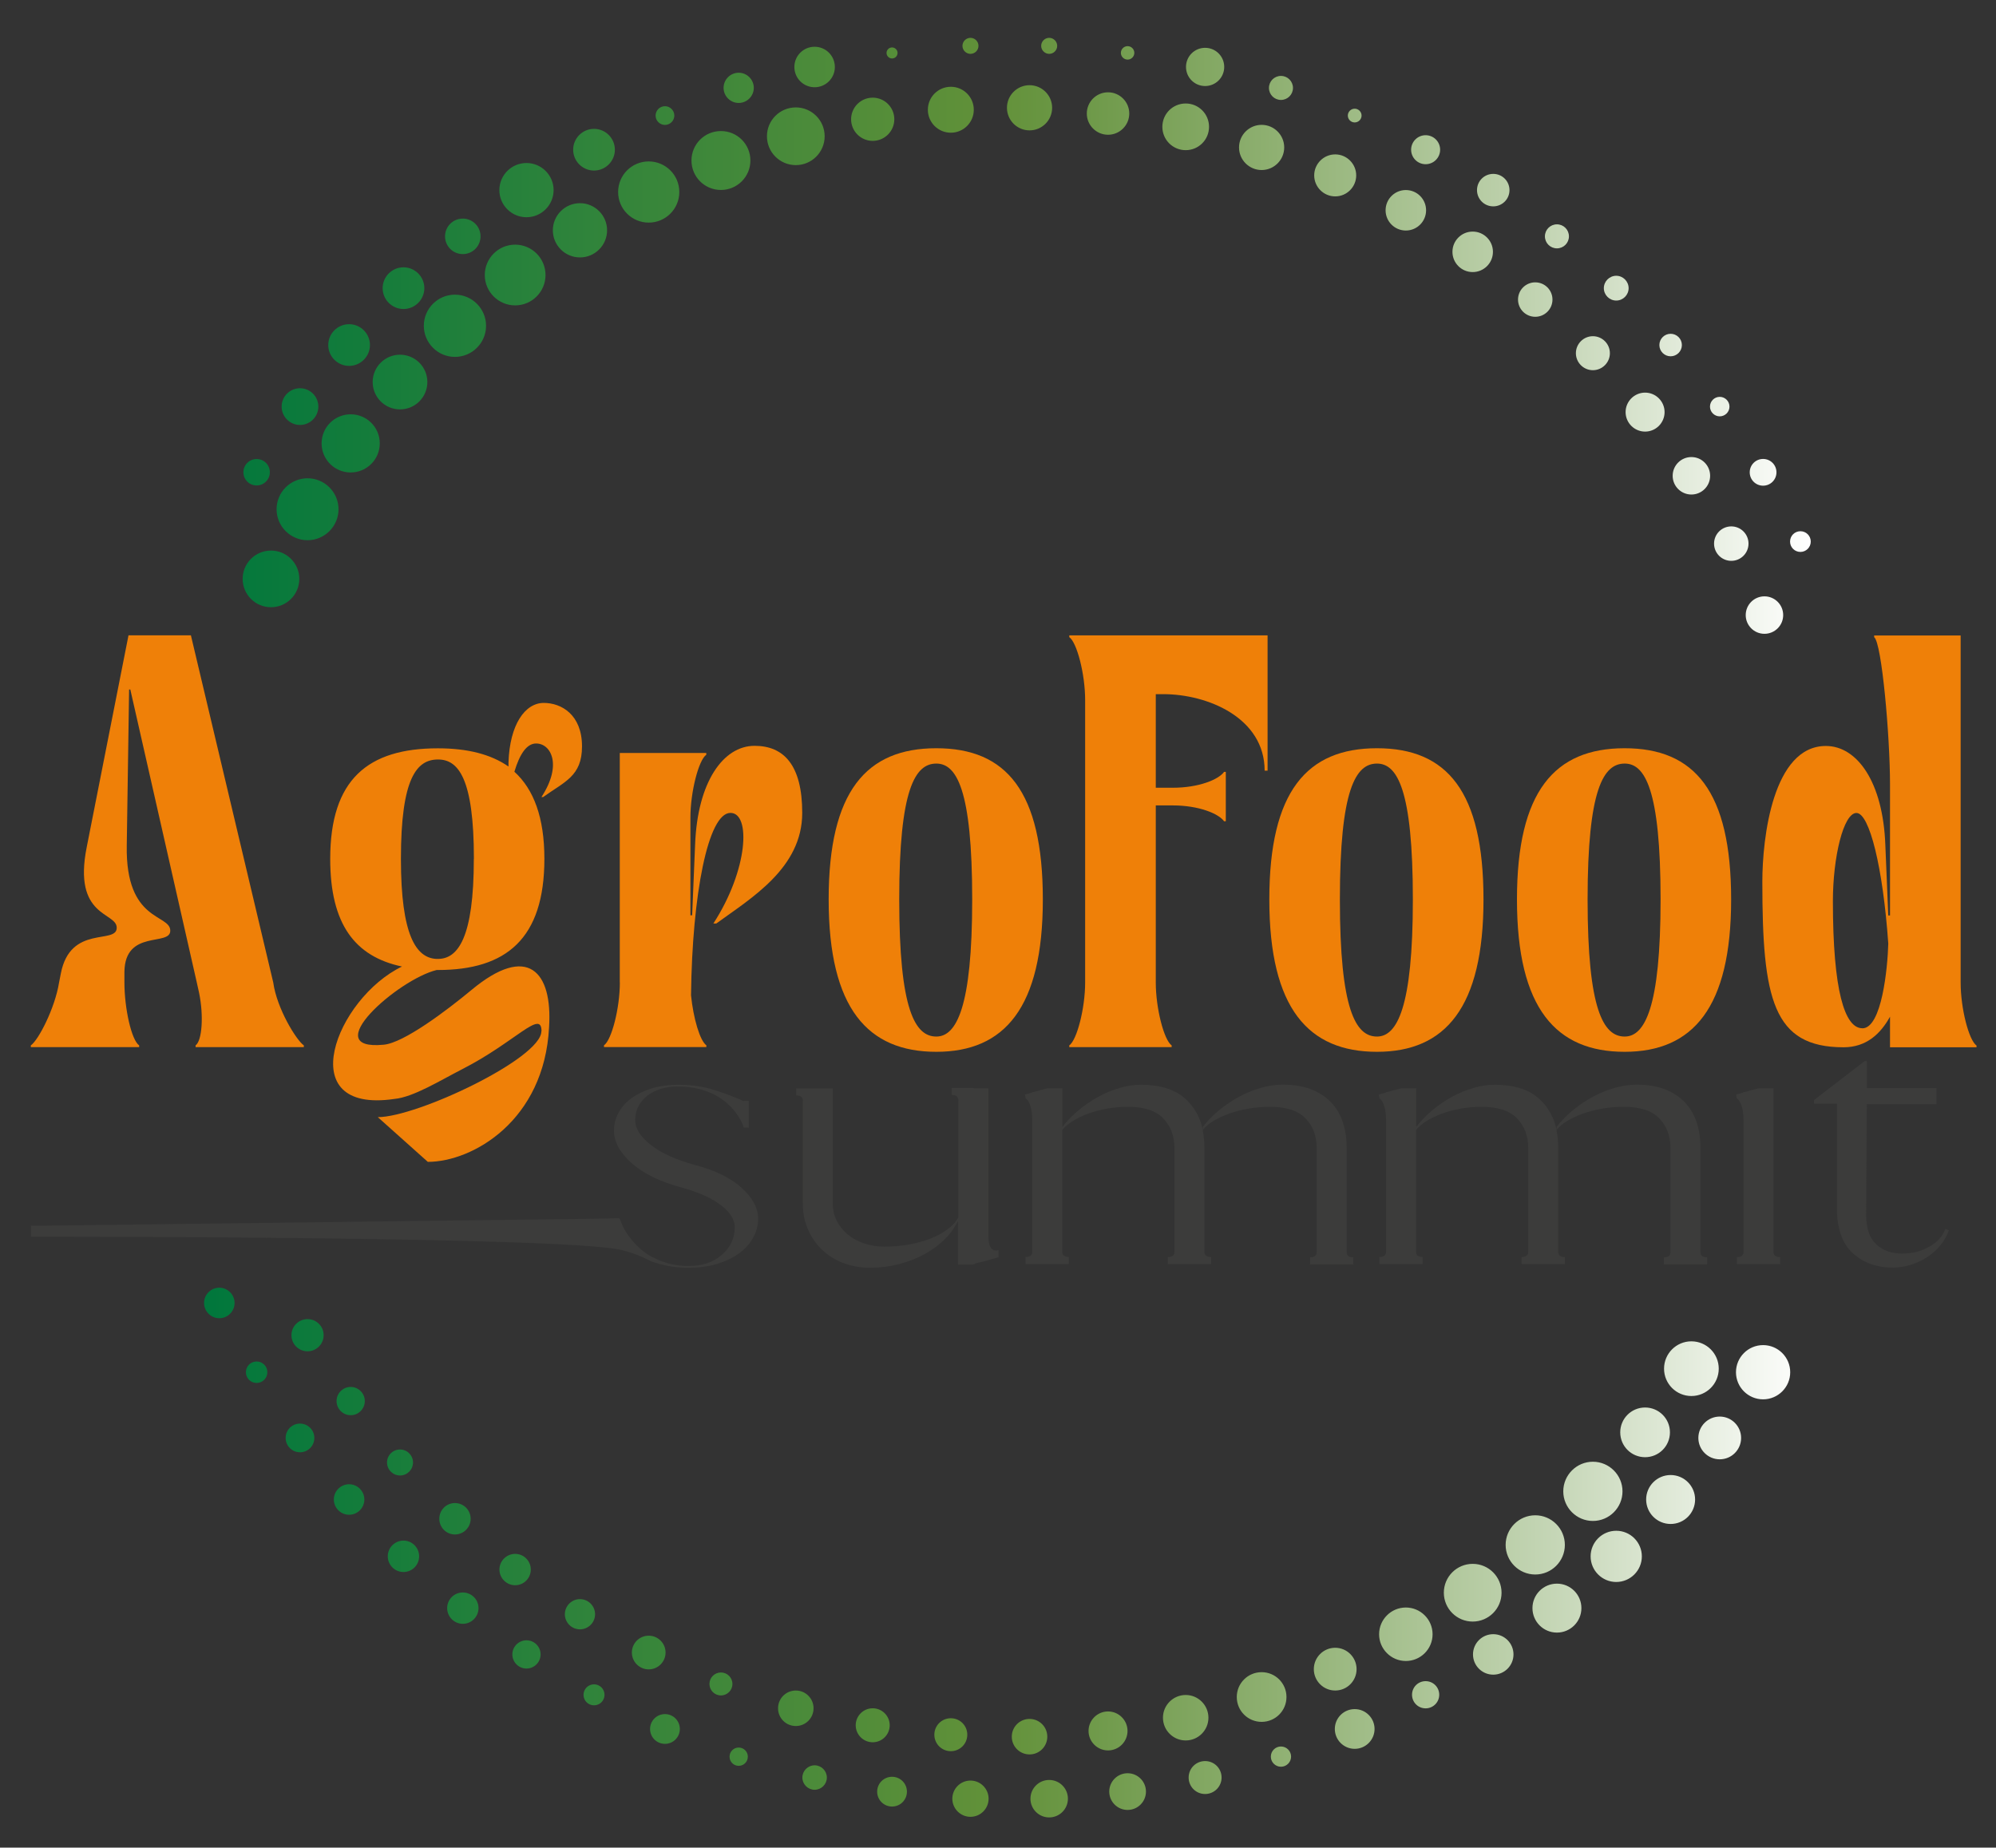
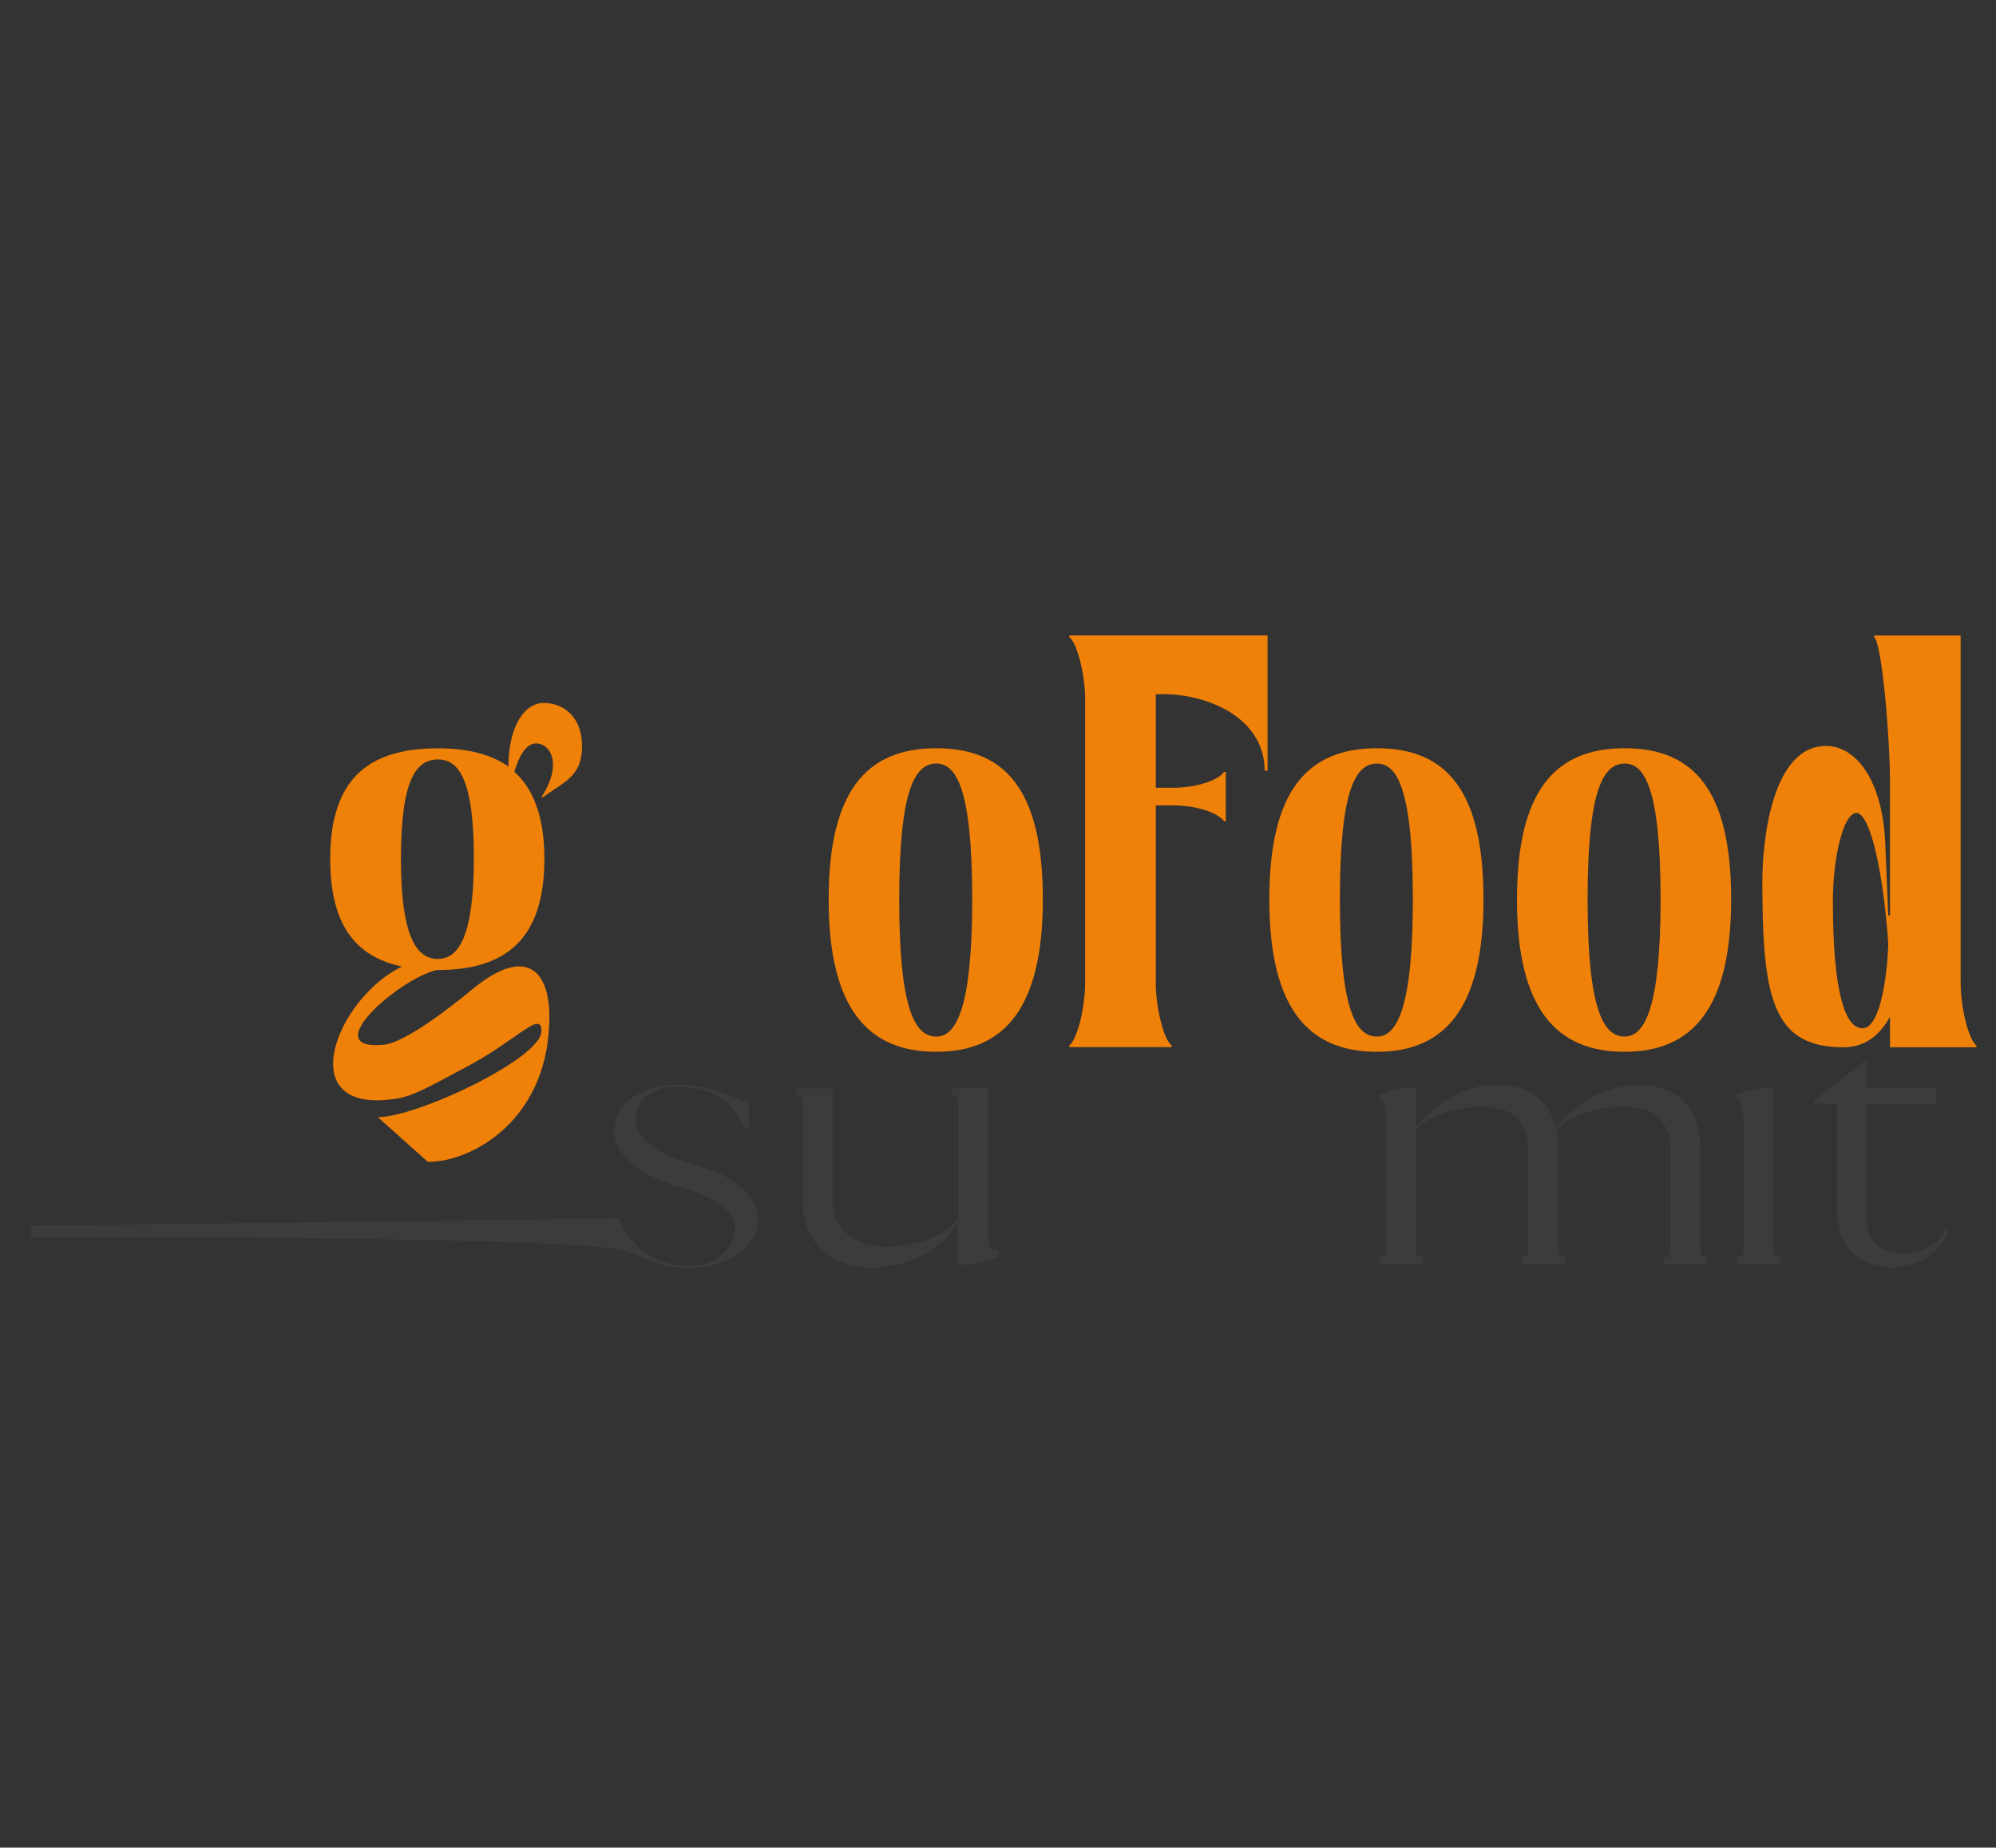
<svg xmlns="http://www.w3.org/2000/svg" id="_Слой_1" data-name="Слой 1" viewBox="0 0 264.21 244.61">
  <rect x="0" y="0" width="264.21" height="244.61" fill="#333333" stroke="none" />
  <defs>
    <style>
      .cls-1 {
        fill: url(#_Безымянный_градиент_42);
      }

      .cls-2 {
        fill: #ef8008;
      }

      .cls-3 {
        fill: #3c3c3b;
      }
    </style>
    <linearGradient id="_Безымянный_градиент_42" data-name="Безымянный градиент 42" x1="27" y1="122.81" x2="239.68" y2="122.81" gradientUnits="userSpaceOnUse">
      <stop offset="0" stop-color="#00773c" />
      <stop offset=".49" stop-color="#629139" />
      <stop offset=".55" stop-color="#6e9949" />
      <stop offset=".67" stop-color="#90b173" />
      <stop offset=".84" stop-color="#c5d6b6" />
      <stop offset="1" stop-color="#fff" />
    </linearGradient>
  </defs>
-   <path class="cls-1" d="M223.89,184.82c2,0,3.62-1.62,3.62-3.62s-1.62-3.62-3.62-3.62-3.62,1.62-3.62,3.62,1.62,3.62,3.62,3.62ZM217.76,192.92c1.82,0,3.29-1.47,3.29-3.29s-1.47-3.29-3.29-3.29-3.29,1.47-3.29,3.29,1.47,3.29,3.29,3.29ZM210.85,201.36c2.17,0,3.92-1.76,3.92-3.92s-1.76-3.92-3.92-3.92-3.92,1.76-3.92,3.92,1.76,3.92,3.92,3.92ZM203.22,208.45c2.17,0,3.92-1.76,3.92-3.92s-1.76-3.92-3.92-3.92-3.92,1.76-3.92,3.92,1.76,3.92,3.92,3.92ZM194.94,214.68c2.11,0,3.82-1.71,3.82-3.82s-1.71-3.82-3.82-3.82-3.82,1.71-3.82,3.82,1.71,3.82,3.82,3.82ZM186.09,219.9c1.96,0,3.54-1.59,3.54-3.54s-1.59-3.54-3.54-3.54-3.54,1.59-3.54,3.54,1.59,3.54,3.54,3.54ZM176.74,223.81c1.57,0,2.83-1.27,2.83-2.83s-1.27-2.83-2.83-2.83-2.83,1.27-2.83,2.83,1.27,2.83,2.83,2.83ZM167,227.96c1.82,0,3.29-1.47,3.29-3.29s-1.47-3.29-3.29-3.29-3.29,1.47-3.29,3.29,1.47,3.29,3.29,3.29ZM156.95,230.42c1.66,0,3.01-1.35,3.01-3.01s-1.35-3.01-3.01-3.01-3.01,1.35-3.01,3.01,1.35,3.01,3.01,3.01ZM146.67,231.74c1.43,0,2.58-1.16,2.58-2.58s-1.16-2.58-2.58-2.58-2.58,1.16-2.58,2.58,1.16,2.58,2.58,2.58ZM136.28,232.27c1.3,0,2.35-1.05,2.35-2.35s-1.05-2.35-2.35-2.35-2.35,1.05-2.35,2.35,1.05,2.35,2.35,2.35ZM125.86,231.84c1.2,0,2.18-.97,2.18-2.18s-.97-2.18-2.18-2.18-2.18.97-2.18,2.18.97,2.18,2.18,2.18ZM115.52,230.66c1.24,0,2.25-1.01,2.25-2.25s-1.01-2.25-2.25-2.25-2.25,1.01-2.25,2.25,1.01,2.25,2.25,2.25ZM105.34,228.51c1.3,0,2.35-1.05,2.35-2.35s-1.05-2.35-2.35-2.35-2.35,1.05-2.35,2.35,1.05,2.35,2.35,2.35ZM95.43,224.46c.84,0,1.52-.68,1.52-1.52s-.68-1.52-1.52-1.52-1.52.68-1.52,1.52.68,1.52,1.52,1.52ZM85.87,221.01c1.23,0,2.23-1,2.23-2.23s-1-2.23-2.23-2.23-2.23,1-2.23,2.23,1,2.23,2.23,2.23ZM76.77,215.71c1.1,0,2-.9,2-2s-.9-2-2-2-2,.9-2,2,.9,2,2,2ZM68.19,209.87c1.15,0,2.07-.93,2.07-2.08s-.93-2.07-2.07-2.07-2.08.93-2.08,2.07.93,2.08,2.08,2.08ZM60.22,203.15c1.15,0,2.08-.93,2.08-2.08s-.93-2.08-2.08-2.08-2.07.93-2.07,2.08.93,2.08,2.07,2.08ZM52.95,195.34c.95,0,1.72-.77,1.72-1.72s-.77-1.72-1.72-1.72-1.72.77-1.72,1.72.77,1.72,1.72,1.72ZM46.42,187.36c1.03,0,1.87-.84,1.87-1.87s-.84-1.87-1.87-1.87-1.87.84-1.87,1.87.84,1.87,1.87,1.87ZM40.71,178.9c1.17,0,2.13-.95,2.13-2.13s-.95-2.13-2.13-2.13-2.13.95-2.13,2.13.95,2.13,2.13,2.13ZM35.87,80.39c2.07,0,3.75-1.68,3.75-3.75s-1.68-3.75-3.75-3.75-3.75,1.68-3.75,3.75,1.68,3.75,3.75,3.75ZM40.71,71.52c2.26,0,4.1-1.84,4.1-4.1s-1.84-4.1-4.1-4.1-4.1,1.84-4.1,4.1,1.84,4.1,4.1,4.1ZM46.42,62.55c2.12,0,3.85-1.72,3.85-3.85s-1.72-3.85-3.85-3.85-3.85,1.72-3.85,3.85,1.72,3.85,3.85,3.85ZM52.95,54.2c2,0,3.62-1.62,3.62-3.62s-1.62-3.62-3.62-3.62-3.62,1.62-3.62,3.62,1.62,3.62,3.62,3.62ZM60.22,47.25c2.28,0,4.12-1.85,4.12-4.12s-1.85-4.12-4.12-4.12-4.12,1.85-4.12,4.12,1.85,4.12,4.12,4.12ZM68.19,40.43c2.22,0,4.02-1.8,4.02-4.02s-1.8-4.02-4.02-4.02-4.02,1.8-4.02,4.02,1.8,4.02,4.02,4.02ZM76.77,34.08c1.98,0,3.59-1.61,3.59-3.59s-1.61-3.59-3.59-3.59-3.59,1.61-3.59,3.59,1.61,3.59,3.59,3.59ZM85.87,29.47c2.24,0,4.05-1.81,4.05-4.05s-1.81-4.05-4.05-4.05-4.05,1.81-4.05,4.05,1.81,4.05,4.05,4.05ZM95.43,25.15c2.15,0,3.9-1.74,3.9-3.9s-1.74-3.9-3.9-3.9-3.9,1.74-3.9,3.9,1.74,3.9,3.9,3.9ZM105.34,21.86c2.11,0,3.82-1.71,3.82-3.82s-1.71-3.82-3.82-3.82-3.82,1.71-3.82,3.82,1.71,3.82,3.82,3.82ZM115.52,18.65c1.58,0,2.86-1.28,2.86-2.86s-1.28-2.86-2.86-2.86-2.86,1.28-2.86,2.86,1.28,2.86,2.86,2.86ZM125.86,17.57c1.68,0,3.04-1.36,3.04-3.04s-1.36-3.04-3.04-3.04-3.04,1.36-3.04,3.04,1.36,3.04,3.04,3.04ZM136.28,17.26c1.65,0,2.99-1.34,2.99-2.99s-1.34-2.99-2.99-2.99-2.99,1.34-2.99,2.99,1.34,2.99,2.99,2.99ZM146.67,17.84c1.55,0,2.81-1.26,2.81-2.81s-1.26-2.81-2.81-2.81-2.81,1.26-2.81,2.81,1.26,2.81,2.81,2.81ZM156.95,19.88c1.71,0,3.09-1.38,3.09-3.09s-1.38-3.09-3.09-3.09-3.09,1.38-3.09,3.09,1.38,3.09,3.09,3.09ZM167,22.51c1.65,0,2.99-1.34,2.99-2.99s-1.34-2.99-2.99-2.99-2.99,1.34-2.99,2.99,1.34,2.99,2.99,2.99ZM176.74,26c1.54,0,2.78-1.25,2.78-2.78s-1.25-2.78-2.78-2.78-2.78,1.25-2.78,2.78,1.25,2.78,2.78,2.78ZM186.09,30.52c1.48,0,2.68-1.2,2.68-2.68s-1.2-2.68-2.68-2.68-2.68,1.2-2.68,2.68,1.2,2.68,2.68,2.68ZM194.94,36.02c1.48,0,2.68-1.2,2.68-2.68s-1.2-2.68-2.68-2.68-2.68,1.2-2.68,2.68,1.2,2.68,2.68,2.68ZM203.22,41.94c1.26,0,2.28-1.02,2.28-2.28s-1.02-2.28-2.28-2.28-2.28,1.02-2.28,2.28,1.02,2.28,2.28,2.28ZM210.85,49.01c1.24,0,2.25-1.01,2.25-2.25s-1.01-2.25-2.25-2.25-2.25,1.01-2.25,2.25,1.01,2.25,2.25,2.25ZM217.76,57.14c1.43,0,2.58-1.16,2.58-2.58s-1.16-2.58-2.58-2.58-2.58,1.16-2.58,2.58,1.16,2.58,2.58,2.58ZM223.89,65.47c1.37,0,2.48-1.11,2.48-2.48s-1.11-2.48-2.48-2.48-2.48,1.11-2.48,2.48,1.11,2.48,2.48,2.48ZM229.17,74.25c1.26,0,2.28-1.02,2.28-2.28s-1.02-2.28-2.28-2.28-2.28,1.02-2.28,2.28,1.02,2.28,2.28,2.28ZM233.56,83.91c1.37,0,2.48-1.11,2.48-2.48s-1.11-2.48-2.48-2.48-2.48,1.11-2.48,2.48,1.11,2.48,2.48,2.48ZM233.38,185.26c1.98,0,3.59-1.61,3.59-3.59s-1.61-3.59-3.59-3.59-3.59,1.61-3.59,3.59,1.61,3.59,3.59,3.59ZM227.64,193.2c1.57,0,2.83-1.27,2.83-2.83s-1.27-2.83-2.83-2.83-2.83,1.27-2.83,2.83,1.27,2.83,2.83,2.83ZM221.14,201.76c1.79,0,3.24-1.45,3.24-3.24s-1.45-3.24-3.24-3.24-3.24,1.45-3.24,3.24,1.45,3.24,3.24,3.24ZM213.94,209.44c1.87,0,3.39-1.52,3.39-3.39s-1.52-3.39-3.39-3.39-3.39,1.52-3.39,3.39,1.52,3.39,3.39,3.39ZM206.09,216.14c1.79,0,3.24-1.45,3.24-3.24s-1.45-3.24-3.24-3.24-3.24,1.45-3.24,3.24,1.45,3.24,3.24,3.24ZM197.66,221.71c1.48,0,2.68-1.2,2.68-2.68s-1.2-2.68-2.68-2.68-2.68,1.2-2.68,2.68,1.2,2.68,2.68,2.68ZM188.71,226.17c.99,0,1.8-.8,1.8-1.8s-.8-1.8-1.8-1.8-1.8.8-1.8,1.8.8,1.8,1.8,1.8ZM179.32,231.53c1.45,0,2.63-1.18,2.63-2.63s-1.18-2.63-2.63-2.63-2.63,1.18-2.63,2.63,1.18,2.63,2.63,2.63ZM169.56,233.9c.74,0,1.34-.6,1.34-1.34s-.6-1.34-1.34-1.34-1.34.6-1.34,1.34.6,1.34,1.34,1.34ZM159.52,237.51c1.2,0,2.18-.97,2.18-2.18s-.97-2.18-2.18-2.18-2.18.97-2.18,2.18.97,2.18,2.18,2.18ZM149.26,239.62c1.34,0,2.43-1.09,2.43-2.43s-1.09-2.43-2.43-2.43-2.43,1.09-2.43,2.43,1.09,2.43,2.43,2.43ZM138.88,240.61c1.37,0,2.48-1.11,2.48-2.48s-1.11-2.48-2.48-2.48-2.48,1.11-2.48,2.48,1.11,2.48,2.48,2.48ZM128.46,240.53c1.33,0,2.4-1.08,2.4-2.4s-1.08-2.4-2.4-2.4-2.4,1.08-2.4,2.4,1.08,2.4,2.4,2.4ZM118.08,239.17c1.09,0,1.97-.88,1.97-1.97s-.88-1.97-1.97-1.97-1.97.88-1.97,1.97.88,1.97,1.97,1.97ZM107.83,236.95c.89,0,1.62-.73,1.62-1.62s-.73-1.62-1.62-1.62-1.62.73-1.62,1.62.73,1.62,1.62,1.62ZM97.78,233.78c.67,0,1.21-.54,1.21-1.21s-.54-1.21-1.21-1.21-1.21.54-1.21,1.21.54,1.21,1.21,1.21ZM88.02,230.87c1.09,0,1.97-.88,1.97-1.97s-.88-1.97-1.97-1.97-1.97.88-1.97,1.97.88,1.97,1.97,1.97ZM78.63,225.77c.77,0,1.39-.62,1.39-1.39s-.62-1.39-1.39-1.39-1.39.62-1.39,1.39.62,1.39,1.39,1.39ZM69.69,220.9c1.03,0,1.87-.84,1.87-1.87s-.84-1.87-1.87-1.87-1.87.84-1.87,1.87.84,1.87,1.87,1.87ZM61.26,214.98c1.15,0,2.08-.93,2.08-2.08s-.93-2.07-2.08-2.07-2.07.93-2.07,2.07.93,2.08,2.07,2.08ZM53.41,208.12c1.15,0,2.07-.93,2.07-2.08s-.93-2.08-2.07-2.08-2.08.93-2.08,2.08.93,2.08,2.08,2.08ZM46.21,200.54c1.12,0,2.02-.91,2.02-2.02s-.91-2.02-2.02-2.02-2.02.91-2.02,2.02.91,2.02,2.02,2.02ZM39.71,192.27c1.05,0,1.9-.85,1.9-1.9s-.85-1.9-1.9-1.9-1.9.85-1.9,1.9.85,1.9,1.9,1.9ZM33.97,183.09c.78,0,1.42-.63,1.42-1.42s-.63-1.42-1.42-1.42-1.42.63-1.42,1.42.63,1.42,1.42,1.42ZM29.03,174.52c1.12,0,2.02-.91,2.02-2.02s-.91-2.02-2.02-2.02-2.02.91-2.02,2.02.91,2.02,2.02,2.02ZM33.97,64.27c.96,0,1.75-.78,1.75-1.75s-.78-1.75-1.75-1.75-1.75.78-1.75,1.75.78,1.75,1.75,1.75ZM39.71,56.26c1.34,0,2.43-1.09,2.43-2.43s-1.09-2.43-2.43-2.43-2.43,1.09-2.43,2.43,1.09,2.43,2.43,2.43ZM46.21,48.44c1.52,0,2.76-1.24,2.76-2.76s-1.24-2.76-2.76-2.76-2.76,1.24-2.76,2.76,1.24,2.76,2.76,2.76ZM53.41,40.91c1.52,0,2.76-1.24,2.76-2.76s-1.24-2.76-2.76-2.76-2.76,1.24-2.76,2.76,1.24,2.76,2.76,2.76ZM61.26,33.64c1.3,0,2.35-1.05,2.35-2.35s-1.05-2.35-2.35-2.35-2.35,1.05-2.35,2.35,1.05,2.35,2.35,2.35ZM69.69,28.76c1.98,0,3.59-1.61,3.59-3.59s-1.61-3.59-3.59-3.59-3.59,1.61-3.59,3.59,1.61,3.59,3.59,3.59ZM78.63,22.58c1.52,0,2.76-1.24,2.76-2.76s-1.24-2.76-2.76-2.76-2.76,1.24-2.76,2.76,1.24,2.76,2.76,2.76ZM88.02,16.54c.68,0,1.24-.56,1.24-1.24s-.56-1.24-1.24-1.24-1.24.56-1.24,1.24.56,1.24,1.24,1.24ZM97.78,13.63c1.1,0,2-.9,2-2s-.9-2-2-2-2,.9-2,2,.9,2,2,2ZM107.83,11.55c1.48,0,2.68-1.2,2.68-2.68s-1.2-2.68-2.68-2.68-2.68,1.2-2.68,2.68,1.2,2.68,2.68,2.68ZM118.08,7.74c.41,0,.73-.33.73-.73s-.33-.73-.73-.73-.73.33-.73.73.33.73.73.73ZM128.46,7.13c.59,0,1.06-.48,1.06-1.06s-.48-1.06-1.06-1.06-1.06.48-1.06,1.06.48,1.06,1.06,1.06ZM138.88,7.13c.59,0,1.06-.48,1.06-1.06s-.48-1.06-1.06-1.06-1.06.48-1.06,1.06.48,1.06,1.06,1.06ZM149.26,7.89c.49,0,.89-.4.89-.89s-.4-.89-.89-.89-.89.4-.89.89.4.89.89.89ZM159.52,11.39c1.4,0,2.53-1.13,2.53-2.53s-1.13-2.53-2.53-2.53-2.53,1.13-2.53,2.53,1.13,2.53,2.53,2.53ZM169.56,13.23c.88,0,1.59-.71,1.59-1.59s-.71-1.59-1.59-1.59-1.59.71-1.59,1.59.71,1.59,1.59,1.59ZM179.32,16.21c.5,0,.91-.41.91-.91s-.41-.91-.91-.91-.91.41-.91.91.41.91.91.91ZM188.71,21.74c1.06,0,1.92-.86,1.92-1.92s-.86-1.92-1.92-1.92-1.92.86-1.92,1.92.86,1.92,1.92,1.92ZM197.66,27.32c1.19,0,2.15-.96,2.15-2.15s-.96-2.15-2.15-2.15-2.15.96-2.15,2.15.96,2.15,2.15,2.15ZM206.09,32.88c.88,0,1.59-.71,1.59-1.59s-.71-1.59-1.59-1.59-1.59.71-1.59,1.59.71,1.59,1.59,1.59ZM213.94,39.79c.91,0,1.64-.74,1.64-1.64s-.74-1.64-1.64-1.64-1.64.74-1.64,1.64.74,1.64,1.64,1.64ZM221.14,47.17c.82,0,1.49-.67,1.49-1.49s-.67-1.49-1.49-1.49-1.49.67-1.49,1.49.67,1.49,1.49,1.49ZM227.64,55.12c.71,0,1.29-.58,1.29-1.29s-.58-1.29-1.29-1.29-1.29.58-1.29,1.29.58,1.29,1.29,1.29ZM233.38,64.3c.98,0,1.77-.79,1.77-1.77s-.79-1.77-1.77-1.77-1.77.79-1.77,1.77.79,1.77,1.77,1.77ZM238.32,73.07c.75,0,1.37-.61,1.37-1.37s-.61-1.37-1.37-1.37-1.37.61-1.37,1.37.61,1.37,1.37,1.37Z" />
  <g>
-     <path class="cls-2" d="M15.45,122.82c0-2.1-5.84-1.32-3.97-10.67l5.53-28.04h8.26l10.9,45.96c.47,3.43,3.04,7.63,4.05,8.33v.23h-14.33v-.23c.86-.62,1.09-3.9.47-6.93l-.31-1.4-8.8-38.79h-.16l-.31,20.72c-.16,10.13,5.76,8.96,5.76,11.22,0,2.1-6-.23-6.07,5.45v1.4c0,3.43.93,7.63,1.95,8.33v.23H4.08v-.23c1.01-.7,3.19-4.91,3.74-8.33l.23-1.17c1.25-6.54,7.4-3.82,7.4-6.07Z" />
    <path class="cls-2" d="M71.68,136.53c0-2.96-3.43,1.4-10.44,4.99-3.04,1.56-6.54,3.74-9.04,3.97-13.71,2.02-7.71-13.32,1.01-17.53-6.23-1.32-9.5-5.61-9.5-14.25,0-10.52,4.99-14.64,14.25-14.64,3.9,0,7.01.78,9.35,2.41v-.55c.16-4.99,2.18-7.87,4.67-7.87,2.34,0,5.06,1.56,5.06,5.76,0,3.97-2.34,4.67-5.14,6.7h-.23c2.8-4.28,1.25-7.09-.7-7.09-1.25,0-2.18,1.4-2.88,3.74,2.57,2.34,3.97,6.08,3.97,11.53,0,10.59-5.06,14.72-14.1,14.72h-.16c-5.14,1.25-15.89,10.75-7.01,9.89,2.65-.23,8.33-4.52,11.61-7.24,7.48-6.23,10.75-2.41,10.28,4.91-.62,12.39-10.13,17.84-16.05,17.84l-6.62-5.92c5.22,0,21.65-7.79,21.65-11.37ZM62.73,113.71c0-10.75-2.1-13.16-4.75-13.16-2.8,0-4.91,2.41-4.91,13.16,0,10.13,2.02,13.09,4.67,13.24h.23c2.65,0,4.75-2.8,4.75-13.24Z" />
-     <path class="cls-2" d="M82.04,130.07v-30.38h11.45v.23c-1.01.7-2.1,4.91-2.1,8.33v12.93h.23l.39-9.35c.31-8.33,3.74-13.09,7.87-13.09,3.89,0,6.31,2.57,6.31,8.88,0,7.32-6.78,11.29-11.37,14.64h-.39c4.6-7.09,4.99-14.64,2.26-14.64-2.96,0-5.06,10.75-5.22,24.15.31,3.04,1.17,6,2.03,6.62v.23h-13.55v-.23c1.01-.7,2.1-4.91,2.1-8.33Z" />
    <path class="cls-2" d="M109.69,119.08c0-14.33,4.99-20.02,14.25-20.02s14.1,5.69,14.1,20.02-5.06,20.17-14.1,20.17-14.25-5.69-14.25-20.17ZM128.69,119.08c0-14.64-2.1-17.99-4.75-17.99-2.8,0-4.91,3.35-4.91,17.99s2.1,18.15,4.91,18.15c2.65,0,4.75-3.82,4.75-18.15Z" />
    <path class="cls-2" d="M141.54,138.4c1.01-.7,2.1-4.91,2.1-8.33v-37.39c0-3.43-1.09-7.63-2.1-8.33v-.23h26.25v17.91h-.39c0-7.01-7.56-10.13-13.4-10.13h-1.01v12.39h2.26c3.43,0,6.07-1.09,6.78-2.1h.23v6.54h-.23c-.7-1.01-3.35-2.1-6.78-2.1h-2.26v23.44c0,3.43,1.09,7.63,2.1,8.33v.23h-13.55v-.23Z" />
    <path class="cls-2" d="M168.02,119.08c0-14.33,4.99-20.02,14.25-20.02s14.1,5.69,14.1,20.02-5.06,20.17-14.1,20.17-14.25-5.69-14.25-20.17ZM187.02,119.08c0-14.64-2.1-17.99-4.75-17.99-2.8,0-4.91,3.35-4.91,17.99s2.1,18.15,4.91,18.15c2.65,0,4.75-3.82,4.75-18.15Z" />
    <path class="cls-2" d="M200.8,119.08c0-14.33,4.99-20.02,14.25-20.02s14.1,5.69,14.1,20.02-5.06,20.17-14.1,20.17-14.25-5.69-14.25-20.17ZM219.81,119.08c0-14.64-2.1-17.99-4.75-17.99-2.8,0-4.91,3.35-4.91,17.99s2.1,18.15,4.91,18.15c2.65,0,4.75-3.82,4.75-18.15Z" />
    <path class="cls-2" d="M233.28,116.75c0-5.84,1.4-17.99,8.41-17.99,4.13,0,7.56,4.75,7.87,13.09l.39,9.35h.23v-17.37c0-6.31-1.09-18.77-2.1-19.47v-.23h11.45v45.96c0,3.43,1.09,7.63,2.1,8.33v.23h-11.45v-4.05c-1.25,2.26-3.12,4.05-6.15,4.05-9.35,0-10.75-6.39-10.75-21.89ZM246.52,136.14c2.57,0,3.35-8.02,3.43-11.22-.7-10.05-2.49-17.29-4.21-17.29s-3.12,5.84-3.12,11.68c0,11.84,1.56,16.82,3.89,16.82Z" />
  </g>
  <path class="cls-3" d="M130.67,166.85l-.05.05c-.31.09-.63.17-.95.23-.33.06-.61.16-.86.28h-2v-5.77c-.44.9-1.04,1.73-1.82,2.49-.78.76-1.68,1.41-2.7,1.96-1.02.54-2.14.97-3.35,1.28-1.21.31-2.45.47-3.73.47s-2.5-.21-3.59-.63c-1.09-.42-2.03-1.01-2.82-1.77-.79-.76-1.41-1.66-1.86-2.7-.45-1.04-.67-2.18-.67-3.42v-13.6c0-.47-.3-.7-.88-.7v-.93h4.84v15.19c0,.84.17,1.6.51,2.3.34.7.82,1.3,1.42,1.81.61.51,1.33.91,2.17,1.21.84.29,1.75.44,2.75.44,1.12,0,2.2-.09,3.24-.28,1.04-.19,1.99-.45,2.86-.79.87-.34,1.62-.75,2.26-1.23.64-.48,1.11-1,1.42-1.56v-15.52c0-.46-.29-.7-.88-.7v-.93h2.89v.05h1.96v19.47c0,1.55.45,2.2,1.35,1.96v.93c-.22.06-.44.12-.65.19-.22.06-.45.12-.7.19v.05h-.14Z" />
-   <path class="cls-3" d="M135.77,145.43l-.09-.51c.16-.06.31-.11.47-.14.16-.03.31-.08.47-.14v-.05h.14c.65-.19,1.29-.36,1.91-.51h1.96v5.12c.62-.81,1.34-1.55,2.17-2.24.82-.68,1.69-1.27,2.61-1.77.91-.5,1.85-.88,2.82-1.16.96-.28,1.88-.42,2.75-.42,2.45,0,4.35.55,5.68,1.65,1.33,1.1,2.19,2.55,2.56,4.35v-.42c.62-.81,1.35-1.55,2.19-2.24.84-.68,1.72-1.27,2.65-1.77.93-.5,1.89-.88,2.86-1.16.98-.28,1.93-.42,2.86-.42,1.49,0,2.76.21,3.82.63,1.05.42,1.93,1,2.63,1.75s1.21,1.63,1.54,2.65c.33,1.02.49,2.14.49,3.35v13.78c0,.47.29.7.88.7v.93h-5.73v-.93c.59,0,.88-.23.88-.7v-13.78c0-1.58-.49-2.89-1.47-3.91s-2.54-1.54-4.68-1.54c-.96,0-1.9.08-2.82.23-.92.16-1.77.37-2.56.65s-1.5.61-2.12.98c-.62.37-1.1.78-1.44,1.21.16.84.23,1.63.23,2.38v13.74c0,.47.29.7.88.7v.93h-5.73v-.93c.59,0,.88-.23.88-.7v-13.74c0-1.58-.49-2.89-1.47-3.91s-2.54-1.54-4.68-1.54c-.93,0-1.84.08-2.72.23-.88.16-1.72.37-2.49.65s-1.47.61-2.07.98-1.08.78-1.42,1.21v16.11c0,.47.29.7.88.7v.93h-5.73v-.93c.59,0,.88-.23.88-.7v-17.51c0-.65-.08-1.23-.23-1.75-.16-.51-.37-.86-.65-1.05Z" />
  <path class="cls-3" d="M182.6,145.43l-.09-.51c.16-.06.31-.11.47-.14.16-.03.31-.08.47-.14v-.05h.14c.65-.19,1.29-.36,1.91-.51h1.96v5.12c.62-.81,1.34-1.55,2.17-2.24.82-.68,1.69-1.27,2.61-1.77.91-.5,1.85-.88,2.82-1.16.96-.28,1.88-.42,2.75-.42,2.45,0,4.35.55,5.68,1.65,1.33,1.1,2.19,2.55,2.56,4.35v-.42c.62-.81,1.35-1.55,2.19-2.24.84-.68,1.72-1.27,2.65-1.77.93-.5,1.89-.88,2.86-1.16.98-.28,1.93-.42,2.86-.42,1.49,0,2.76.21,3.82.63,1.05.42,1.93,1,2.63,1.75s1.21,1.63,1.54,2.65c.33,1.02.49,2.14.49,3.35v13.78c0,.47.29.7.88.7v.93h-5.73v-.93c.59,0,.88-.23.88-.7v-13.78c0-1.58-.49-2.89-1.47-3.91s-2.54-1.54-4.68-1.54c-.96,0-1.9.08-2.82.23-.92.16-1.77.37-2.56.65s-1.5.61-2.12.98c-.62.37-1.1.78-1.44,1.21.16.84.23,1.63.23,2.38v13.74c0,.47.29.7.88.7v.93h-5.73v-.93c.59,0,.88-.23.88-.7v-13.74c0-1.58-.49-2.89-1.47-3.91s-2.54-1.54-4.68-1.54c-.93,0-1.84.08-2.72.23-.88.16-1.72.37-2.49.65s-1.47.61-2.07.98-1.08.78-1.42,1.21v16.11c0,.47.29.7.88.7v.93h-5.73v-.93c.59,0,.88-.23.88-.7v-17.51c0-.65-.08-1.23-.23-1.75-.16-.51-.37-.86-.65-1.05Z" />
  <path class="cls-3" d="M229.9,145.43l-.09-.51c.16-.06.31-.11.47-.14.16-.03.31-.08.47-.14v-.05h.14c.65-.19,1.29-.36,1.91-.51h1.96v21.65c0,.47.29.7.88.7v.93h-5.73v-.93c.59,0,.88-.23.88-.7v-17.51c0-.65-.08-1.23-.23-1.75-.16-.51-.37-.86-.65-1.05Z" />
  <path class="cls-3" d="M256.33,144.08v2.1h-9.22l-.09,14.62c0,1.8.44,3.11,1.33,3.93.88.82,2.03,1.23,3.42,1.23s2.54-.3,3.61-.91c1.07-.6,1.78-1.39,2.12-2.35l.47.19c-.25.71-.62,1.37-1.12,1.98-.5.61-1.08,1.13-1.75,1.56-.67.44-1.39.78-2.17,1.02s-1.57.37-2.37.37c-2.14,0-3.91-.64-5.31-1.91-1.4-1.27-2.1-3.27-2.1-6.01v-13.79h-3.03v-.47l6.71-5.17h.28v3.59h9.22Z" />
  <path class="cls-3" d="M98.16,157.25c-1.45-1.31-3.49-2.31-6.18-3.02-2.51-.69-4.46-1.57-5.84-2.66-1.38-1.08-2.06-2.17-2.06-3.25,0-1.31.53-2.38,1.57-3.23,1.06-.83,2.44-1.25,4.11-1.25,1.48,0,2.88.26,4.18.79,1.06.44,1.99,1.08,2.81,1.91.79.85,1.38,1.76,1.71,2.75h.65v-3.55h-.6l-.19.05c.07-.04-.21-.18-.83-.42-1.17-.47-2.37-.92-3.59-1.25-1.35-.36-2.74-.51-4.14-.51-1.25,0-2.38.16-3.42.46-1.04.32-1.94.74-2.68,1.27-.74.53-1.32,1.16-1.75,1.91-.42.74-.64,1.55-.64,2.42,0,1.5.78,2.93,2.33,4.31,1.55,1.39,3.78,2.47,6.67,3.25,2.22.62,3.95,1.39,5.17,2.33,1.2.92,1.82,1.89,1.82,2.88,0,1.5-.58,2.73-1.73,3.71-1.15.99-2.63,1.46-4.43,1.46-1.64,0-3.21-.39-4.69-1.16-.88-.42-1.71-1.09-2.52-1.99-.81-.9-1.38-1.82-1.71-2.75l-.19-.42h-.65l-2.15.05-75.09.95v1.44c.49,0,70.43-.07,78.11,1.75.98.23,1.92.55,2.84.95.44.19.81.39,1.09.53.74.28,1.54.49,2.36.65.85.16,1.71.23,2.61.23,1.34,0,2.58-.16,3.71-.48,1.13-.34,2.1-.78,2.91-1.36.81-.56,1.45-1.25,1.91-2.06.48-.81.71-1.68.71-2.61,0-1.39-.72-2.75-2.17-4.06Z" />
</svg>